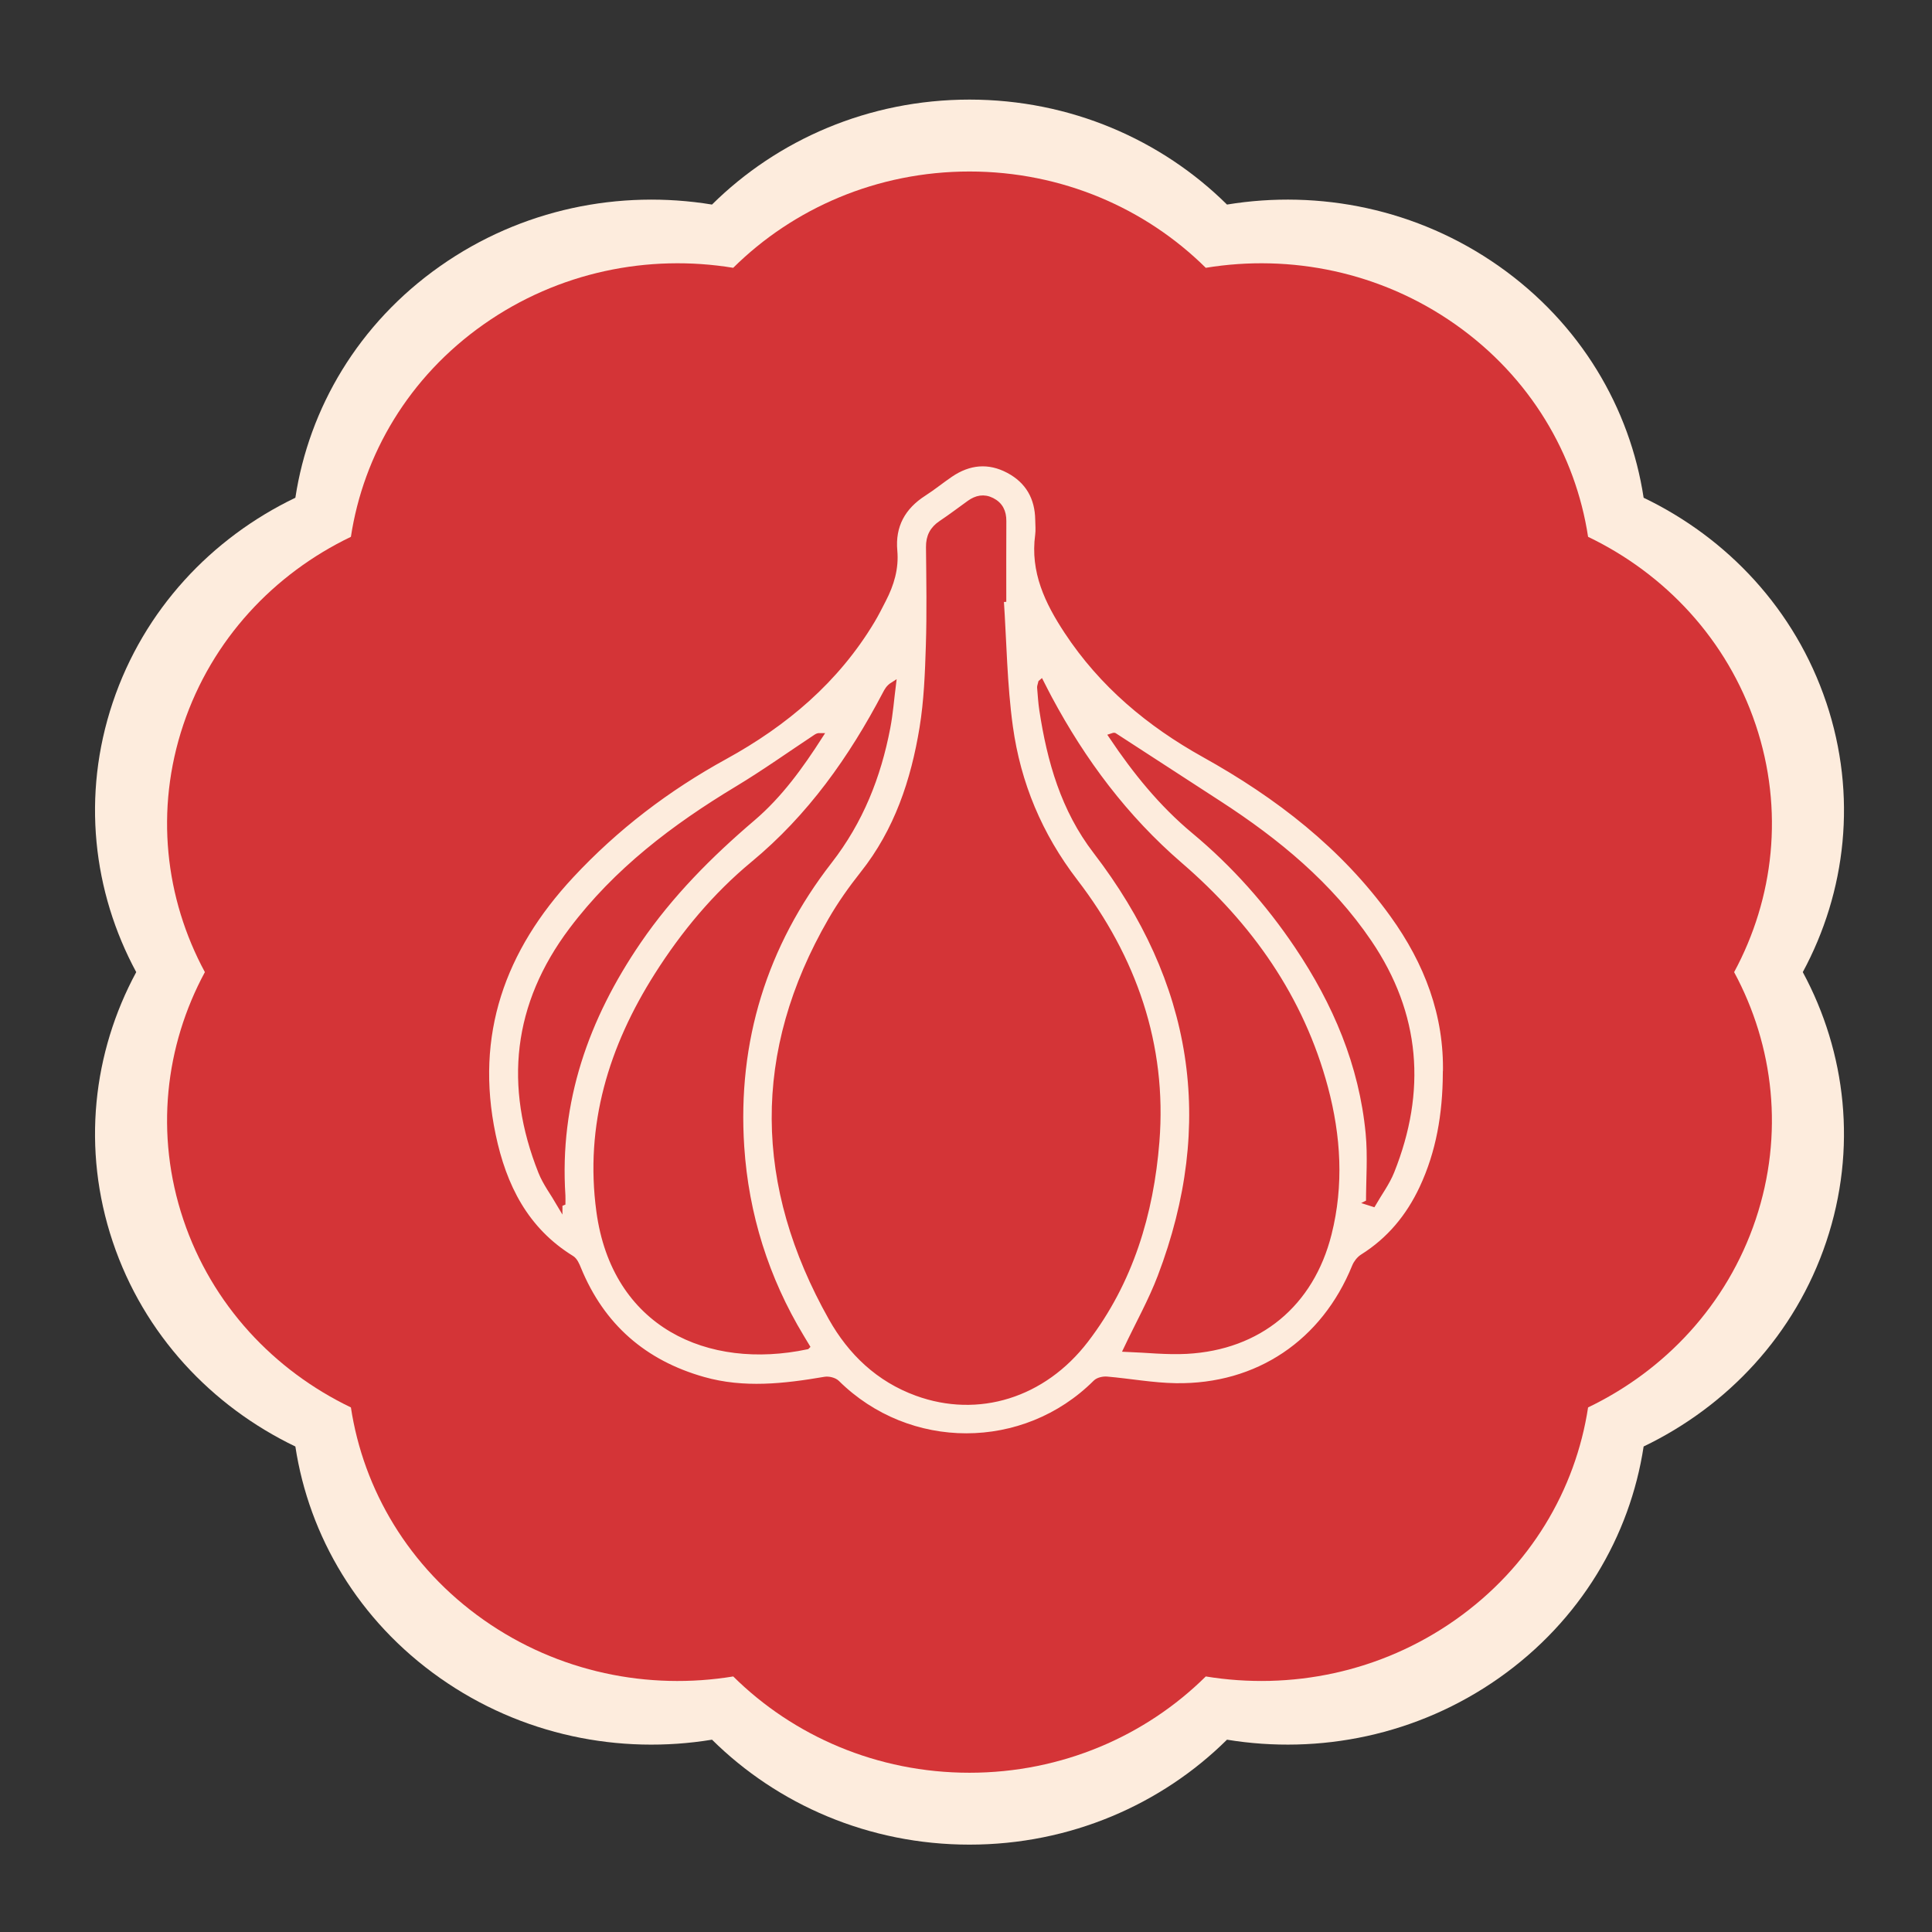
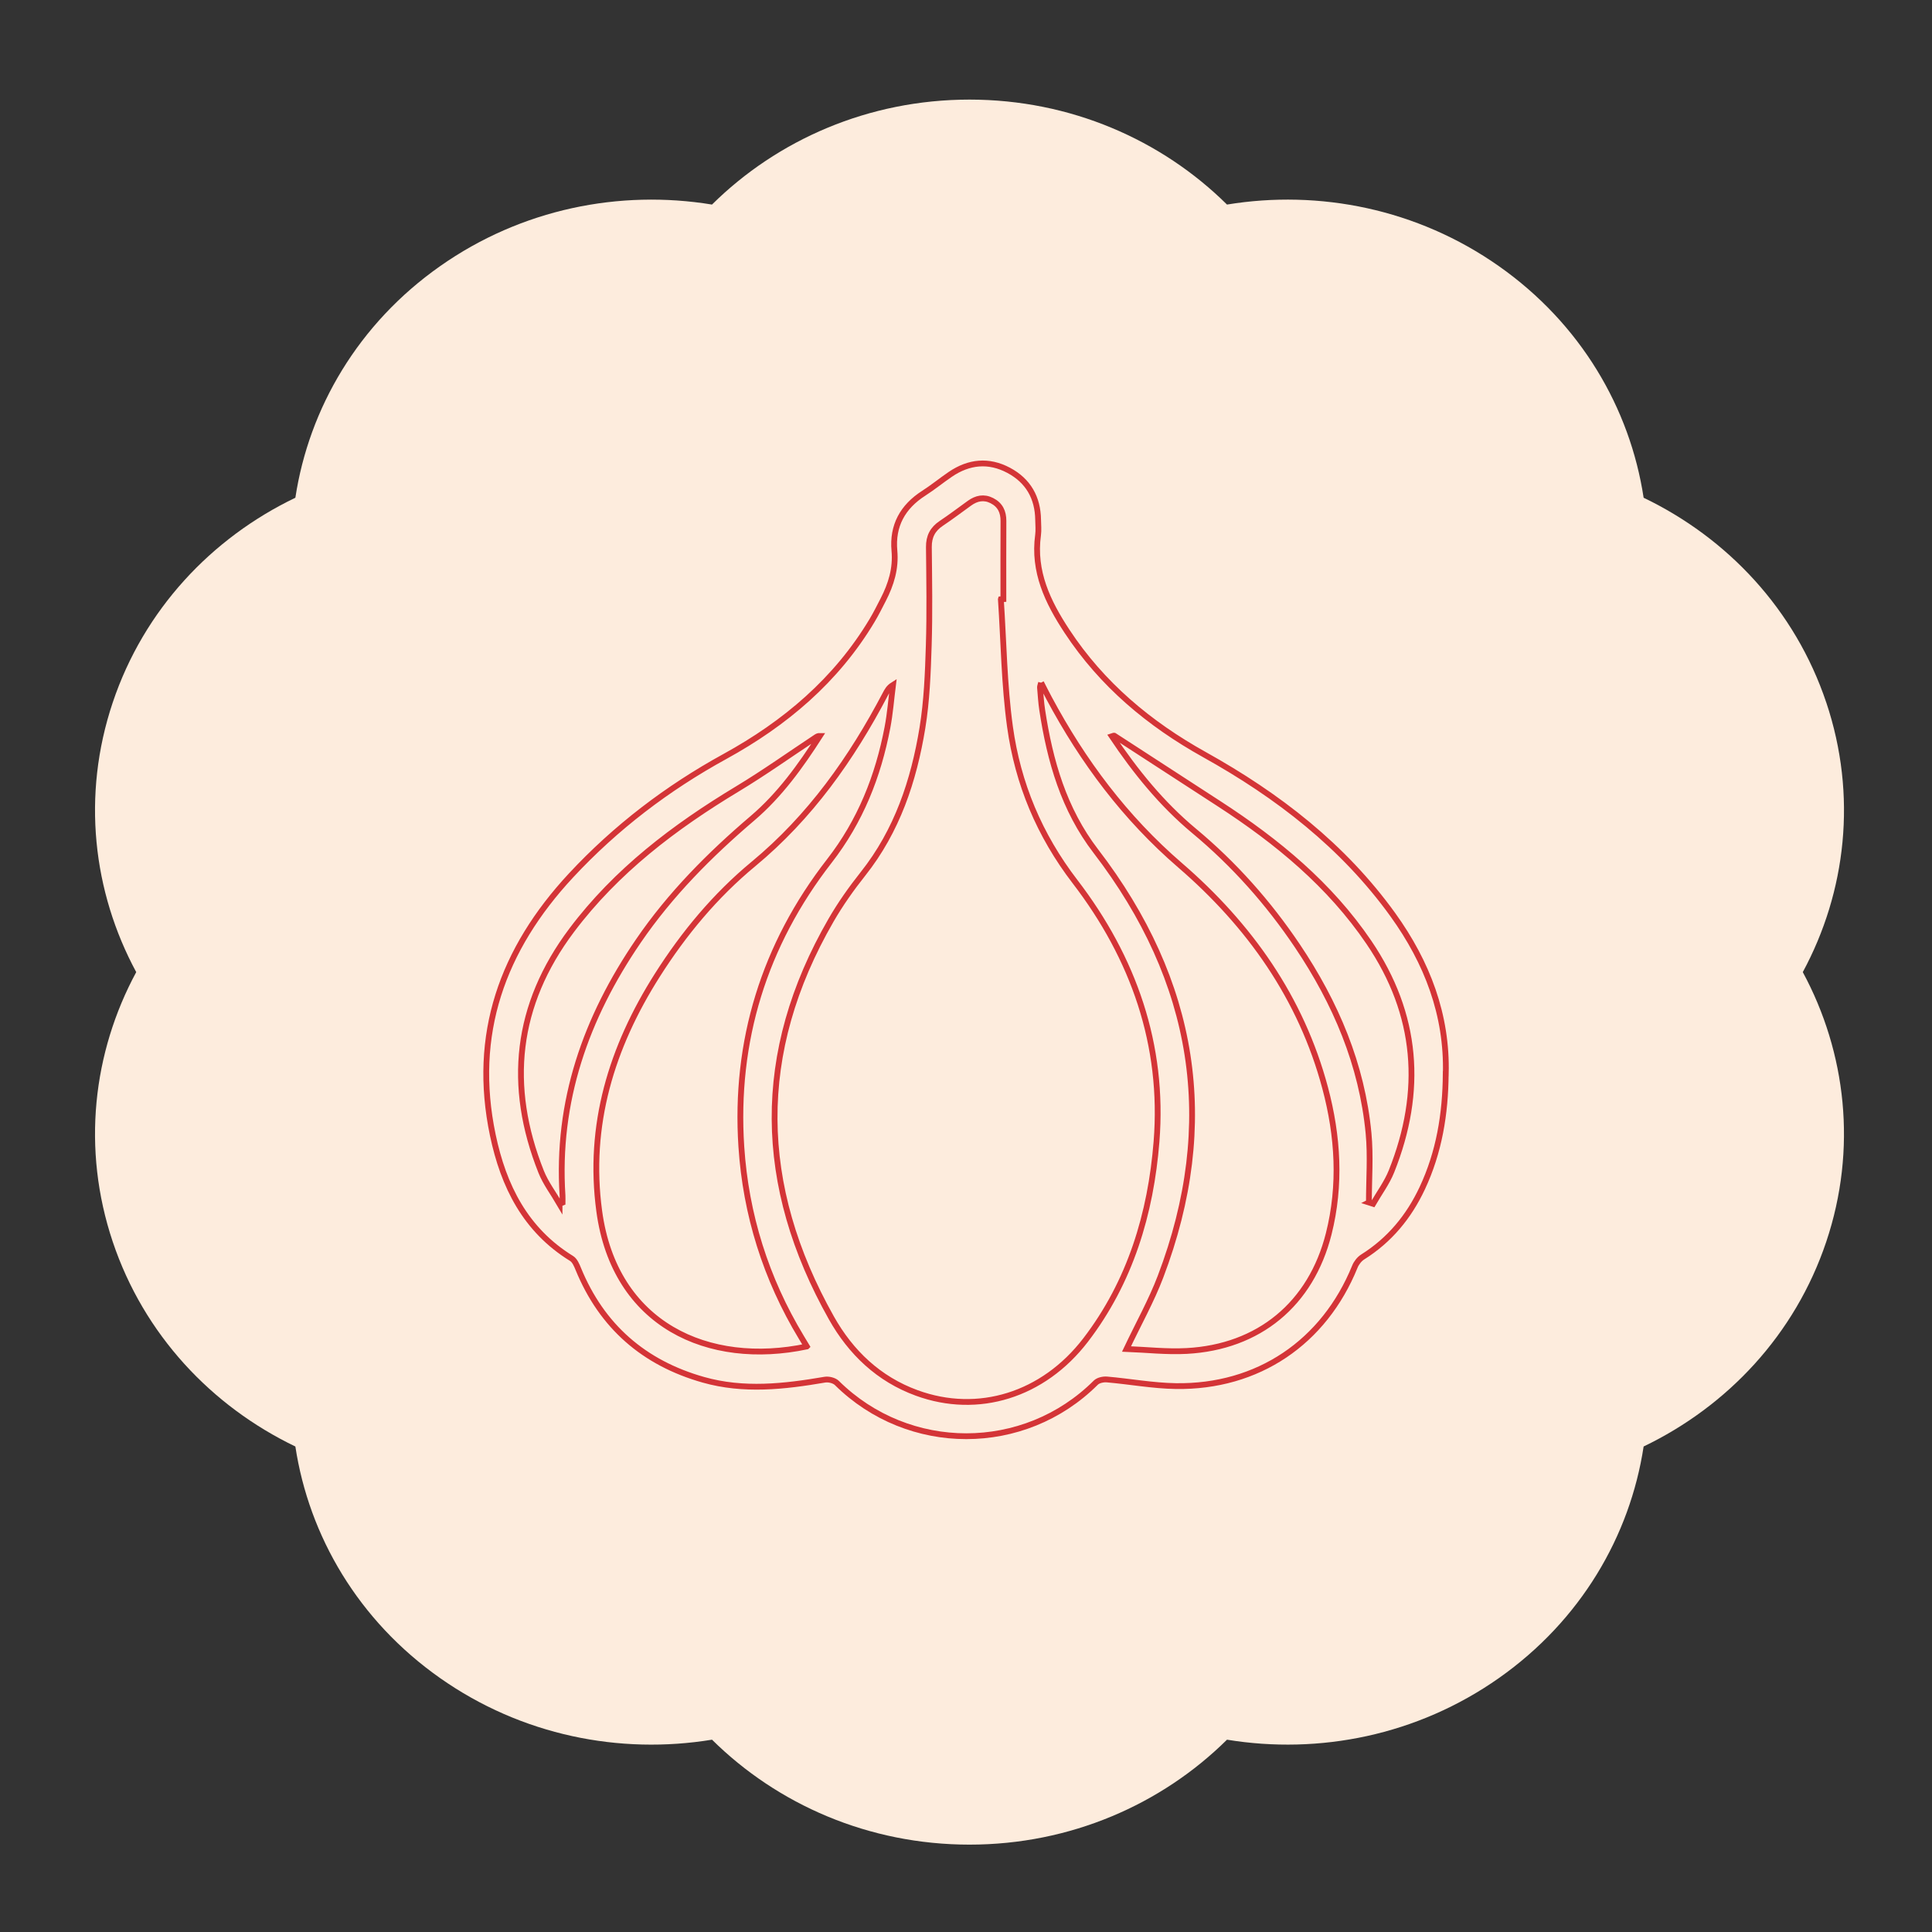
<svg xmlns="http://www.w3.org/2000/svg" id="Capa_1" viewBox="0 0 1000 1000">
  <rect x="0" y="0" width="1000" height="1000" fill="#333333" stroke="none" />
  <defs>
    <style> .cls-1 { fill: #d43437; } .cls-2, .cls-3 { fill: #fdecdd; } .cls-3 { stroke: #d43437; stroke-miterlimit: 10; stroke-width: 3px; } </style>
  </defs>
  <path class="cls-2" d="M945.27,363.61c-16.14-48.11-51.16-85.14-94.53-105.98-7.06-46.38-32.6-90.09-74.86-119.83-42.26-29.74-93.07-39.76-140.79-31.92-33.86-33.51-81.05-54.33-133.28-54.33s-99.42,20.82-133.28,54.33c-47.73-7.83-98.54,2.19-140.79,31.92-42.26,29.73-67.8,73.44-74.86,119.83-43.36,20.83-78.39,57.86-94.53,105.98-16.14,48.11-10.28,98.01,12.16,139.56-22.44,41.54-28.3,91.44-12.16,139.56,16.14,48.11,51.16,85.14,94.53,105.98,7.06,46.38,32.59,90.09,74.86,119.83,42.25,29.74,93.07,39.76,140.8,31.92,33.85,33.5,81.05,54.32,133.27,54.32s99.42-20.81,133.28-54.32c47.72,7.83,98.53-2.19,140.79-31.93,42.26-29.74,67.8-73.45,74.86-119.83,43.36-20.84,78.39-57.87,94.53-105.98,16.14-48.11,10.28-98.01-12.15-139.55,22.44-41.55,28.3-91.45,12.16-139.56" />
-   <path class="cls-1" d="M908.73,375.11c-14.81-44.15-46.95-78.13-86.74-97.25-6.47-42.56-29.91-82.67-68.69-109.95-38.78-27.29-85.4-36.48-129.19-29.29-31.07-30.75-74.37-49.85-122.3-49.85s-91.23,19.1-122.3,49.85c-43.79-7.19-90.42,2.01-129.19,29.29-38.78,27.28-62.21,67.39-68.69,109.95-39.79,19.11-71.93,53.1-86.74,97.25-14.81,44.14-9.43,89.93,11.16,128.06-20.59,38.12-25.97,83.91-11.16,128.06,14.81,44.15,46.95,78.13,86.74,97.25,6.48,42.56,29.91,82.67,68.69,109.96,38.77,27.29,85.4,36.48,129.2,29.29,31.06,30.74,74.37,49.84,122.29,49.84s91.23-19.1,122.3-49.84c43.79,7.18,90.42-2.01,129.19-29.3,38.78-27.29,62.21-67.39,68.69-109.95,39.79-19.12,71.93-53.1,86.74-97.25,14.81-44.15,9.43-89.93-11.15-128.05,20.59-38.12,25.97-83.91,11.16-128.06" />
-   <path class="cls-3" d="M748.31,555.76c-.15,20.85-3.42,40.64-12.17,59.28-6.92,14.74-16.89,26.83-30.8,35.56-1.73,1.09-3.27,3.06-4.05,4.98-15.93,39.25-50.23,62.5-92.68,61.86-11.9-.18-23.77-2.4-35.67-3.43-1.89-.16-4.5.4-5.76,1.66-37.1,36.99-96.89,36.87-134.03.15-1.36-1.34-4.28-2.04-6.24-1.7-20.97,3.59-41.97,5.97-62.86.05-30.72-8.69-52.54-27.62-64.73-57.36-.81-1.98-1.82-4.41-3.48-5.43-23.9-14.73-35.21-37.43-40.75-63.8-10.95-52.16,4.93-96.26,40.47-134.46,23.16-24.89,49.87-45.22,79.6-61.54,31.26-17.17,57.66-39.46,76.18-70.35,2.11-3.52,3.95-7.21,5.83-10.87,4.08-7.93,6.61-16.14,5.78-25.29-1.17-12.98,4.26-22.78,15.19-29.78,4.72-3.02,9.08-6.6,13.72-9.76,9.64-6.57,19.86-7.6,30.22-2.09,10.11,5.38,15.1,14.15,15.25,25.63.03,2.62.32,5.28-.03,7.86-2.59,18.91,5.02,34.7,14.97,49.81,18.12,27.52,42.55,47.94,71.13,63.85,38.01,21.16,71.91,47.29,97.58,82.94,17.72,24.62,28.13,51.82,27.36,82.23ZM518.05,310.19c.43-.03.86-.06,1.3-.09,0-13.48-.05-26.96.03-40.44.03-4.75-1.69-8.36-6-10.54-4.14-2.1-7.97-1.26-11.59,1.34-4.86,3.5-9.63,7.12-14.61,10.45-4.45,2.98-6.44,6.83-6.39,12.25.17,17.04.47,34.09-.07,51.11-.45,14.19-.99,28.5-3.27,42.47-4.48,27.39-13.11,53.31-30.75,75.54-6.03,7.6-11.69,15.6-16.54,23.99-39.65,68.59-38.35,137.4.16,205.86,10.05,17.87,24.48,31.67,44.21,38.87,31.7,11.58,65.43,1.21,87.36-27.36,23.19-30.22,33.76-65.56,36.72-102.71,3.99-50.07-11.91-95.15-42.16-134.58-18.49-24.1-29.61-50.75-33.68-80.19-3.01-21.79-3.25-43.96-4.72-65.96ZM538.86,353.34c-.36,1.52-.6,2.01-.56,2.47.34,3.91.55,7.85,1.15,11.72,4.02,26.33,11.14,51.39,27.77,73.05,51.59,67.21,63.75,140.65,33.44,220.27-4.75,12.48-11.35,24.25-17.58,37.38,10.36.39,20.81,1.59,31.16,1.03,37.38-2.02,64.34-24.29,73.5-60.64,6.36-25.24,4.81-50.55-1.84-75.5-12.43-46.59-39.2-84.3-75.15-115.31-28.43-24.52-50.21-53.69-67.75-86.46-1.28-2.38-2.48-4.81-4.13-8.02ZM417.61,696.92c-1.13-1.88-1.99-3.31-2.85-4.73-18.35-30.35-28.74-63.6-31.04-98.62-3.59-54.69,11.84-104.53,45.52-147.87,16.13-20.75,25.27-43.87,30.1-69.15,1.39-7.27,1.95-14.7,2.88-22.05-2.24,1.41-3.06,3.06-3.92,4.69-17.54,33.42-38.96,63.7-68.36,88.04-19.72,16.32-36.01,35.93-49.73,57.56-23.67,37.32-36.07,77.6-30.04,122.12,7.98,58.98,56.51,80.74,107.43,70.02ZM289.62,623.11c.51-.21,1.03-.41,1.54-.62,0-1.22.07-2.43,0-3.64-3.18-48.79,12.1-92.08,39.28-131.81,16.51-24.13,36.88-44.63,59.06-63.53,14.12-12.03,24.88-27.02,34.88-42.6-.92-.02-1.49.31-2.05.68-13.55,8.96-26.8,18.41-40.7,26.78-32.64,19.67-62.59,42.37-85.71,73.11-29.04,38.62-33.54,80.51-15.83,125.02,2.34,5.87,6.31,11.1,9.53,16.62ZM708.52,622.39c.72.23,1.44.47,2.17.7,3.22-5.59,7.18-10.9,9.55-16.83,16.56-41.46,13.64-81.18-11.72-118.53-20.24-29.81-47.42-52.17-77.31-71.58-18.16-11.79-36.32-23.6-54.49-35.37-.17-.11-.6.16-1.22.35,12.19,18.15,25.71,34.92,42.56,48.94,20.7,17.22,38.45,37.18,53.47,59.52,19.8,29.46,33.44,61.41,36.83,97.01,1.13,11.82.18,23.85.18,35.78Z" />
+   <path class="cls-3" d="M748.31,555.76c-.15,20.85-3.42,40.64-12.17,59.28-6.92,14.74-16.89,26.83-30.8,35.56-1.73,1.09-3.27,3.06-4.05,4.98-15.93,39.25-50.23,62.5-92.68,61.86-11.9-.18-23.77-2.4-35.67-3.43-1.89-.16-4.5.4-5.76,1.66-37.1,36.99-96.89,36.87-134.03.15-1.36-1.34-4.28-2.04-6.24-1.7-20.97,3.59-41.97,5.97-62.86.05-30.72-8.69-52.54-27.62-64.73-57.36-.81-1.98-1.82-4.41-3.48-5.43-23.9-14.73-35.21-37.43-40.75-63.8-10.95-52.16,4.93-96.26,40.47-134.46,23.16-24.89,49.87-45.22,79.6-61.54,31.26-17.17,57.66-39.46,76.18-70.35,2.11-3.52,3.95-7.21,5.83-10.87,4.08-7.93,6.61-16.14,5.78-25.29-1.17-12.98,4.26-22.78,15.19-29.78,4.72-3.02,9.08-6.6,13.72-9.76,9.64-6.57,19.86-7.6,30.22-2.09,10.11,5.38,15.1,14.15,15.25,25.63.03,2.62.32,5.28-.03,7.86-2.59,18.91,5.02,34.7,14.97,49.81,18.12,27.52,42.55,47.94,71.13,63.85,38.01,21.16,71.91,47.29,97.58,82.94,17.72,24.62,28.13,51.82,27.36,82.23ZM518.05,310.19c.43-.03.86-.06,1.3-.09,0-13.48-.05-26.96.03-40.44.03-4.75-1.69-8.36-6-10.54-4.14-2.1-7.97-1.26-11.59,1.34-4.86,3.5-9.63,7.12-14.61,10.45-4.45,2.98-6.44,6.83-6.39,12.25.17,17.04.47,34.09-.07,51.11-.45,14.19-.99,28.5-3.27,42.47-4.48,27.39-13.11,53.31-30.75,75.54-6.03,7.6-11.69,15.6-16.54,23.99-39.65,68.59-38.35,137.4.16,205.86,10.05,17.87,24.48,31.67,44.21,38.87,31.7,11.58,65.43,1.21,87.36-27.36,23.19-30.22,33.76-65.56,36.72-102.71,3.99-50.07-11.91-95.15-42.16-134.58-18.49-24.1-29.61-50.75-33.68-80.19-3.01-21.79-3.25-43.96-4.72-65.96ZM538.86,353.34c-.36,1.52-.6,2.01-.56,2.47.34,3.91.55,7.85,1.15,11.72,4.02,26.33,11.14,51.39,27.77,73.05,51.59,67.21,63.75,140.65,33.44,220.27-4.75,12.48-11.35,24.25-17.58,37.38,10.36.39,20.81,1.59,31.16,1.03,37.38-2.02,64.34-24.29,73.5-60.64,6.36-25.24,4.81-50.55-1.84-75.5-12.43-46.59-39.2-84.3-75.15-115.31-28.43-24.52-50.21-53.69-67.75-86.46-1.28-2.38-2.48-4.81-4.13-8.02M417.61,696.92c-1.13-1.88-1.99-3.31-2.85-4.73-18.35-30.35-28.74-63.6-31.04-98.62-3.59-54.69,11.84-104.53,45.52-147.87,16.13-20.75,25.27-43.87,30.1-69.15,1.39-7.27,1.95-14.7,2.88-22.05-2.24,1.41-3.06,3.06-3.92,4.69-17.54,33.42-38.96,63.7-68.36,88.04-19.72,16.32-36.01,35.93-49.73,57.56-23.67,37.32-36.07,77.6-30.04,122.12,7.98,58.98,56.51,80.74,107.43,70.02ZM289.62,623.11c.51-.21,1.03-.41,1.54-.62,0-1.22.07-2.43,0-3.64-3.18-48.79,12.1-92.08,39.28-131.81,16.51-24.13,36.88-44.63,59.06-63.53,14.12-12.03,24.88-27.02,34.88-42.6-.92-.02-1.49.31-2.05.68-13.55,8.96-26.8,18.41-40.7,26.78-32.64,19.67-62.59,42.37-85.71,73.11-29.04,38.62-33.54,80.51-15.83,125.02,2.34,5.87,6.31,11.1,9.53,16.62ZM708.52,622.39c.72.23,1.44.47,2.17.7,3.22-5.59,7.18-10.9,9.55-16.83,16.56-41.46,13.64-81.18-11.72-118.53-20.24-29.81-47.42-52.17-77.31-71.58-18.16-11.79-36.32-23.6-54.49-35.37-.17-.11-.6.16-1.22.35,12.19,18.15,25.71,34.92,42.56,48.94,20.7,17.22,38.45,37.18,53.47,59.52,19.8,29.46,33.44,61.41,36.83,97.01,1.13,11.82.18,23.85.18,35.78Z" />
</svg>